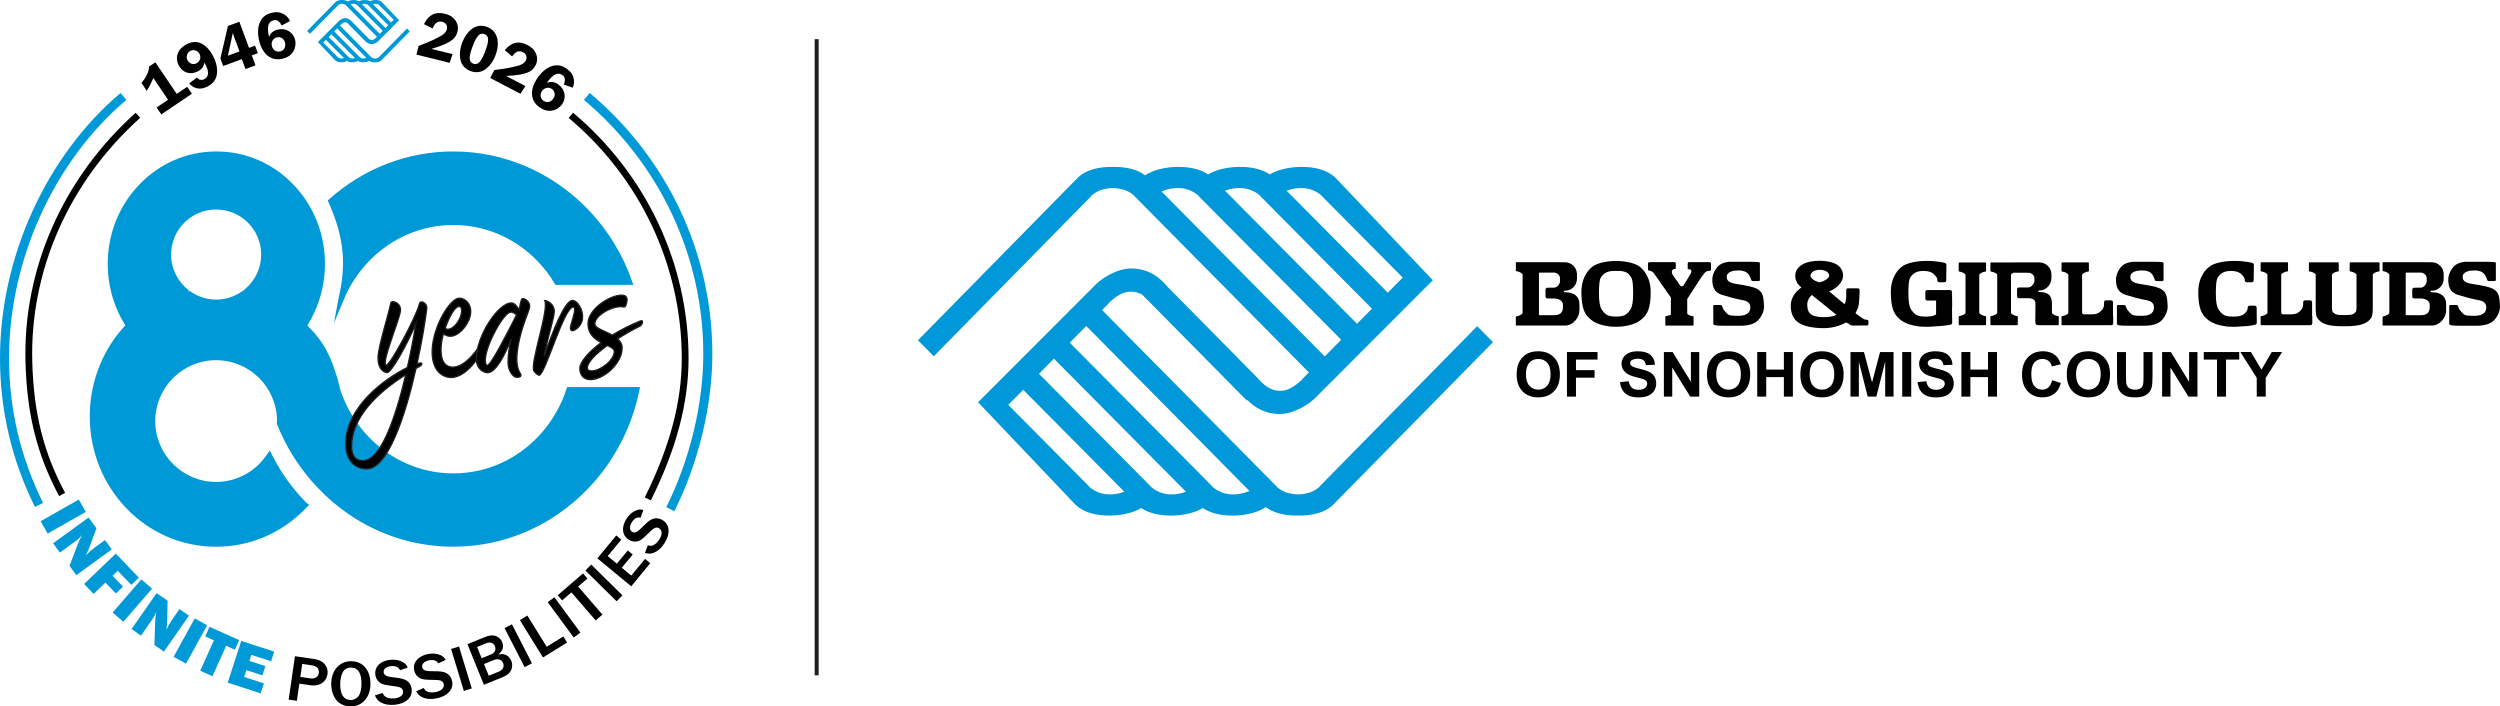
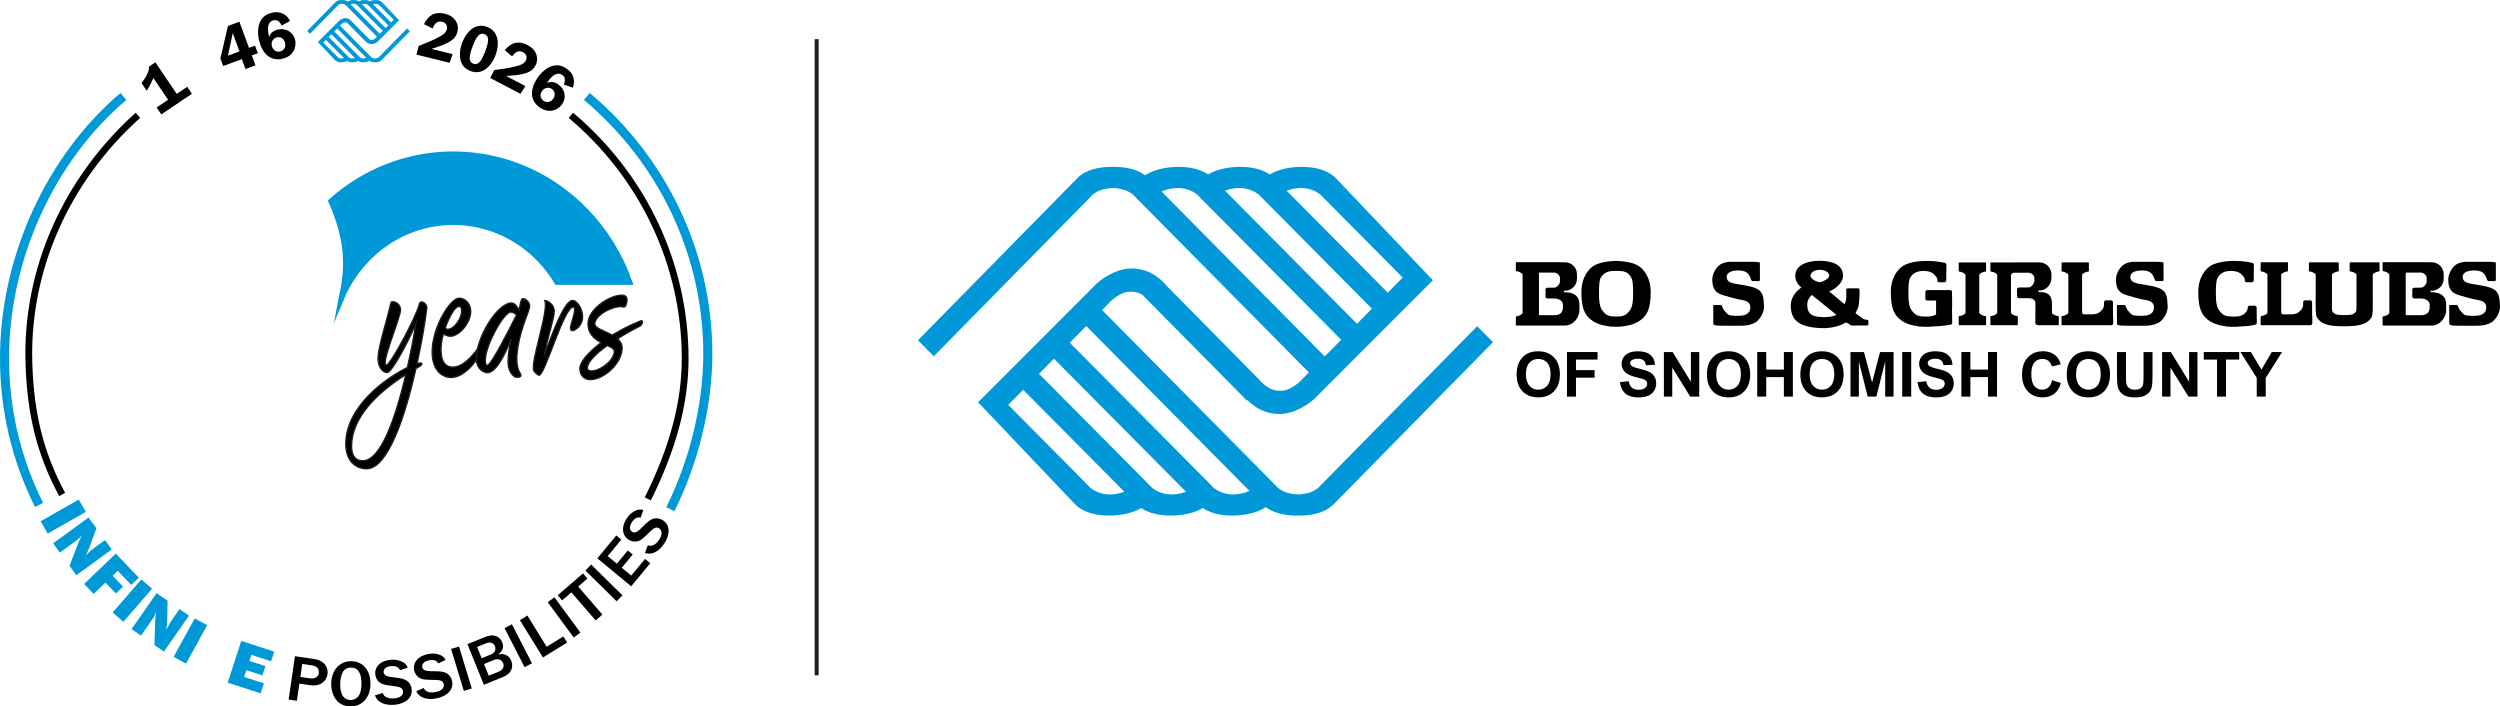
<svg xmlns="http://www.w3.org/2000/svg" id="Layer_1" width="468.321" height="132.324" version="1.1" viewBox="0 0 468.321 132.324">
  <defs>
    <style>
      .st0, .st1 {
        fill: none;
      }

      .st2 {
        stroke-width: .25px;
      }

      .st2, .st1 {
        stroke: #231f20;
      }

      .st2, .st1, .st3 {
        stroke-miterlimit: 10;
      }

      .st1 {
        stroke-width: .75px;
      }

      .st3 {
        stroke: #0099d8;
      }

      .st3, .st4 {
        fill: #0099d8;
      }

      .st5 {
        fill: #0098d8;
      }
    </style>
  </defs>
  <g>
    <path class="st0" d="M37.982,50.186c-.029-.021-.057-.042-.085-.064.028.024.057.043.085.064Z" />
    <path class="st0" d="M47.678,49.932c.008-.009.014-.02.022-.029-.195.162-.397.315-.607.458.211-.09.409-.222.585-.429Z" />
    <g>
-       <path class="st4" d="M106.238,72.514l-.108.331c-1.095,3.378-2.959,6.498-5.389,9.022-4.229,4.392-9.85,6.812-15.83,6.812s-11.6-2.42-15.829-6.812c-2.222-2.309-3.921-5.01-5.05-8.031-.129-.342-.24-.676-.33-.961-.243-1.179-.574-2.351-.977-3.462-.656-2.11-1.576-4.01-2.734-5.645-.585-.827-1.269-1.631-2.01-2.367l-.101-.113c-.101-.113-.201-.226-.303-.338.263-.417.512-.846.744-1.279,1.672-3.119,2.556-6.656,2.556-10.228,0-5.623-2.109-10.911-5.939-14.889-3.836-3.983-8.935-6.177-14.361-6.177l-.099 0v-0c-.09,0-.179 0-.268.002l-.112 0v.001c-5.283.1-10.235,2.283-13.98,6.173-3.83,3.978-5.94,9.266-5.94,14.889,0,3.571.884,7.108,2.556,10.228.233.434.482.861.743,1.276-.578.617-1.128,1.27-1.639,1.945-3.301,4.364-5.085,9.821-5.024,15.365.07,6.412,2.518,12.446,6.892,16.989,4.424,4.595,10.341,7.142,16.661,7.173h.115c6.276,0,12.171-2.485,16.609-7.005l.838-.856-.568-.401c-2.605-2.704-4.598-5.401-6.321-8.789l-.491-.973-.794,1.109c-2.143,2.991-5.608,4.777-9.268,4.777-6.288,0-11.404-5.116-11.404-11.404s5.116-11.404,11.404-11.404c6.288,0,11.404,5.116,11.404,11.404,0,.08-.006.157-.011.235l-.015.299.038.095c.847,2.087,1.833,4.04,2.928,5.804,2.715,4.372,6.341,8.18,10.484,11.014,5.821,3.982,12.597,6.087,19.595,6.087,9.527,0,18.482-3.852,25.216-10.847,4.889-5.077,8.228-11.466,9.656-18.477l.117-.574h-13.663ZM32.049,47.68c0-4.653,3.786-8.438,8.438-8.438s8.438,3.785,8.438,8.438c0,2.512-1.11,4.877-3.044,6.487l-.084.091c-.135.159-.289.271-.566.399-1.402.956-3.043,1.461-4.744,1.461-1.804,0-3.531-.57-4.994-1.649l-.284.385.193-.454c-2.131-1.615-3.352-4.065-3.352-6.721Z" />
      <path class="st3" d="M109.783,39.569c-6.615-6.87-15.515-10.7-24.871-10.7-8.461,0-16.547,3.133-22.91,8.813,3.078,6.911,3.331,12.131,1.961,18.034l-.045.237c1.132-2.713,2.756-5.208,4.82-7.352,4.306-4.473,10.083-6.958,16.174-6.958,6.091,0,11.868,2.485,16.174,6.958,1.252,1.3,2.336,2.732,3.253,4.261h13.613c-1.738-4.944-4.501-9.484-8.168-13.293Z" />
      <g>
        <path class="st2" d="M79.949,57.799c-.352,2.831-.99,6.516-1.821,10.317,1.182-.349,1.086.155.447.543l-.639.349c-2.076,9.192-5.335,18.811-9.232,18.811-2.204,0-3.929-1.59-3.929-4.654,0-6.865,7.187-12.178,11.532-14.312.639-2.792,1.182-5.624,1.597-8.223-1.693,4.034-4.6,9.154-5.335,9.154-1.054,0-1.757-1.203-1.757-2.715,0-2.056,2.045-8.339,2.396-10.317.096-.543,1.821-.155,1.821,1.318,0,1.474-3.834,10.317-2.652,10.317.767,0,5.655-9.153,6.197-11.481.192-.814,1.502-.078,1.374.892ZM76.02,70.171c-5.495,3.49-10.159,8.144-10.159,13.42,0,1.435.48,2.715,2.109,2.715,3.322,0,6.069-7.796,8.05-16.135Z" />
        <path class="st2" d="M91.372,63.19c-.48,2.172-3.547,7.524-6.869,7.524-1.661,0-3.674-1.358-3.546-5.12.16-4.538,3.386-9.657,5.015-9.735.895-.039,2.204.737,2.204,2.521,0,2.056-2.108,4.616-3.834,4.616-.447,0-.894-.194-1.278-.466-.192.659-.319,1.319-.383,1.862-.224,1.823-.032,4.383,2.141,4.383,2.395,0,4.791-3.413,5.877-5.352.416-.776.863-1.125.672-.233ZM83.417,61.406c.064.155.192.272.479.272,1.087,0,2.333-1.629,2.556-3.103.095-.621-.032-1.164-.448-1.164-.798,0-1.853,1.939-2.587,3.995Z" />
        <path class="st2" d="M97.6,70.288c0,.426-.702.388-.862.388-.48,0-1.566-1.008-1.566-2.831,0-1.474.224-2.832.607-4.344-1.214,2.986-2.875,6.322-4.473,6.322-.511,0-2.076-.543-2.076-2.637,0-4.15,4.057-10.433,6.549-10.433.671,0,.99.621,1.469,1.28.192-.931.352-2.095.639-2.095.607,0,1.342.659,1.342,1.435,0,.775-1.566,3.723-2.204,7.563-.702,4.305.575,4.926.575,5.353ZM96.77,58.962c-.352-.272-.799-.504-1.054-.504-1.31,0-4.569,5.856-4.792,8.727-.064.853.096,1.241.383,1.241.671,0,4.025-6.555,5.463-9.464Z" />
        <path class="st2" d="M109.131,59.583c-.127,1.551-1.469,2.366-1.916,2.366-.319,0-.479-.388-.224-1.202.479-1.59.99-3.219.383-3.219-1.757,0-5.271,12.761-6.389,12.761-.224,0-.831-.504-.99-.853-.671-1.551,2.907-11.48,2.045-13.148.447,0,1.789.659,1.789,2.017,0,1.28-1.247,4.926-1.917,8.417,1.534-4.306,3.834-10.434,5.335-10.434.927,0,2.013,1.784,1.885,3.297Z" />
        <path class="st2" d="M119.928,61.069c-1.438.698-2.907,1.552-4.249,2.405.512.426.863,1.009.863,1.706,0,2.909-3.45,5.934-5.942,5.934-1.022,0-1.981-.621-1.981-2.095,0-1.163,1.533-2.986,3.993-4.848-1.214-.659-2.46-1.59-2.46-3.529,0-2.793,4.154-5.353,6.294-5.353,1.469,0,.99,1.396.767,1.978-.096.233-.288.272-.479.233-1.597-.388-5.303,1.435-5.303,3.18,0,.814,1.788,1.28,3.259,2.094,1.533-.931,3.322-1.862,5.239-2.637.767-.311.352.737,0,.931ZM113.763,64.714c-2.173,1.59-3.737,3.142-3.737,4.228,0,.272.192.543.799.543,1.661,0,4.248-2.017,4.248-3.646,0-.465-.542-.775-1.309-1.125Z" />
      </g>
    </g>
    <g>
      <path class="st4" d="M8.925,99.953l-1.313-2.31,7.144-4.063,1.313,2.31-7.144,4.063Z" />
      <path class="st4" d="M13.022,106.001l1.539-4.037c.142-.328.282-.638.414-.959.076-.167.207-.406.418-.785-.479.556-.635.718-.964.957l-3.217,2.34-1.267-1.739,6.644-4.832,1.473,2.022-1.247,3.392c-.315.822-.544,1.325-.743,1.679.524-.557,1.093-1.051,1.621-1.436l1.972-1.435,1.275,1.75-6.643,4.832-1.275-1.749Z" />
      <path class="st4" d="M19.753,109.133l-2.216,2.123-1.784-1.861,5.936-5.686,4.321,4.508-1.415,1.356-2.537-2.648-.97.93,1.954,2.039-1.335,1.278-1.954-2.039Z" />
      <path class="st4" d="M23.103,116.482l-2.008-1.74,5.384-6.203,2.007,1.739-5.384,6.204Z" />
      <path class="st4" d="M28.929,120.827l.134-4.319c.027-.356.058-.695.078-1.041.017-.183.062-.452.138-.878-.27.682-.365.886-.597,1.219l-2.273,3.263-1.765-1.23,4.694-6.738,2.052,1.431-.069,3.614c-.029.881-.08,1.43-.153,1.83.312-.698.688-1.351,1.061-1.887l1.393-2,1.776,1.238-4.694,6.739-1.776-1.239Z" />
      <path class="st4" d="M34.845,124.322l-2.326-1.281,3.96-7.196,2.326,1.281-3.96,7.196Z" />
-       <path class="st4" d="M39.806,126.677l-2.294-1.029,2.558-5.699-1.632-.732.807-1.799,5.557,2.493-.807,1.799-1.631-.732-2.558,5.699Z" />
      <path class="st4" d="M48.833,129.887l-6.176-2.009,2.537-7.817,6.176,2.008-.586,1.806-3.698-1.204-.369,1.138,2.996.974-.563,1.734-2.995-.974-.415,1.277,3.699,1.203-.605,1.864Z" />
      <path d="M54.072,131.057l1.182-8.127,3.5.508c.82.119,1.266.296,1.736.663.678.559.984,1.337.858,2.202-.211,1.45-1.513,2.306-3.129,2.071l-2.141-.31-.468,3.216-1.538-.224ZM58.081,127.073c.91.132,1.542-.249,1.65-.992.048-.33-.051-.729-.253-.958-.212-.255-.593-.422-1.183-.508l-1.679-.243-.354,2.436,1.821.265Z" />
      <path d="M69.395,128.242c-.055,2.475-1.595,4.13-3.799,4.081-1.128-.025-2.064-.476-2.656-1.277-.604-.815-.918-1.881-.892-3.063.055-2.463,1.622-4.166,3.8-4.118,2.216.049,3.605,1.767,3.547,4.378ZM64.234,125.875c-.31.535-.483,1.32-.503,2.194-.043,1.958.633,3.033,1.904,3.061.687.015,1.33-.353,1.641-.913.27-.487.414-1.161.433-1.986.046-2.069-.592-3.143-1.901-3.171-.7-.016-1.277.28-1.574.815Z" />
      <path d="M71.697,129.815c.169.404.303.577.566.737.388.247.983.338,1.653.272,1.045-.102,1.66-.607,1.59-1.319-.047-.49-.426-.775-1.166-.889l-1.69-.243c-.899-.136-1.359-.314-1.706-.676-.375-.372-.589-.834-.64-1.361-.142-1.46.975-2.558,2.807-2.736.929-.09,1.778.075,2.442.48.402.257.621.497.825.984l-1.436.486c-.293-.603-.838-.847-1.702-.762-.889.087-1.431.536-1.373,1.148.047.479.464.76,1.296.877l1.503.2c.951.143,1.534.383,1.916.829.308.354.493.782.541,1.284.151,1.558-1.105,2.695-3.182,2.897-1.07.104-1.985-.066-2.719-.515-.458-.29-.71-.599-.993-1.24l1.466-.452Z" />
      <path d="M79.37,128.876c.214.382.367.538.646.667.415.201,1.016.224,1.675.082,1.027-.22,1.581-.792,1.431-1.49-.103-.482-.512-.722-1.26-.75l-1.708-.05c-.908-.032-1.386-.156-1.773-.477-.415-.327-.68-.762-.791-1.279-.306-1.433.68-2.652,2.48-3.038.913-.196,1.776-.129,2.482.199.43.21.674.422.931.883l-1.373.647c-.36-.565-.929-.745-1.778-.564-.874.188-1.363.695-1.234,1.297.1.47.547.701,1.388.724l1.517.027c.962.033,1.569.205,1.999.604.346.316.579.72.684,1.214.327,1.529-.793,2.802-2.834,3.24-1.052.225-1.981.16-2.761-.202-.488-.235-.773-.514-1.128-1.118l1.407-.616Z" />
      <path d="M86.889,129.425l-2.389-7.86,1.487-.454,2.39,7.86-1.488.454Z" />
      <path d="M87.565,120.664l3.124-1.264c.889-.36,1.359-.444,1.923-.328.656.133,1.204.589,1.471,1.251.356.878.079,1.681-.771,2.277.506-.099.754-.106,1.098-.019.631.143,1.113.572,1.371,1.211.235.582.222,1.238-.04,1.768-.275.563-.758.958-1.6,1.299l-3.497,1.415-3.08-7.61ZM91.983,122.594c.709-.286.99-.905.722-1.567-.249-.616-.879-.825-1.6-.534l-1.731.7.854,2.111,1.755-.71ZM93.416,125.825c.782-.316,1.104-.938.83-1.611-.263-.651-.948-.891-1.705-.584l-1.875.758.887,2.191,1.863-.753Z" />
      <path d="M98.269,124.967l-3.753-7.309,1.383-.71,3.754,7.308-1.383.711Z" />
      <path d="M101.714,123.162l-4.322-6.989,1.399-.866,3.616,5.847,3.119-1.93.706,1.142-4.519,2.795Z" />
      <path d="M107.471,119.422l-4.866-6.618,1.253-.921,4.866,6.618-1.253.921Z" />
      <path d="M111.587,116.223l-4.546-5.253-1.735,1.499-.83-.96,4.736-4.092.83.96-1.736,1.499,4.545,5.253-1.264,1.094Z" />
      <path d="M115.511,112.637l-5.85-5.764,1.091-1.109,5.85,5.764-1.091,1.109Z" />
      <path d="M118.239,109.829l-6.333-5.237,3.54-4.283.94.777-2.551,3.086,1.719,1.421,2.047-2.476.921.762-2.047,2.476,1.775,1.469,2.584-3.126.978.809-3.574,4.324Z" />
      <path d="M121.361,102.154c.422.116.641.118.929.01.434-.153.873-.565,1.234-1.133.565-.884.547-1.681-.055-2.065-.415-.266-.873-.143-1.419.368l-1.234,1.178c-.661.623-1.085.875-1.585.925-.523.065-1.018-.052-1.465-.338-1.234-.789-1.409-2.346-.419-3.897.502-.786,1.156-1.352,1.884-1.624.451-.157.774-.181,1.282-.041l-.504,1.431c-.654-.142-1.182.136-1.649.867-.481.753-.463,1.457.055,1.789.405.259.883.103,1.489-.478l1.085-1.059c.7-.66,1.248-.97,1.834-.995.469-.024.918.095,1.344.367,1.318.843,1.436,2.533.314,4.292-.579.906-1.277,1.52-2.083,1.82-.51.181-.909.188-1.588.015l.55-1.432Z" />
    </g>
    <g>
      <path d="M26.501,15.544c.922-1.104,1.457-2.257,1.407-3.062l1.198-.81,3.999,5.916,1.962-1.326.879,1.301-5.728,3.87-.879-1.3,2.143-1.448-2.745-4.061c-.523,1.145-.873,1.817-1.249,2.381l-.987-1.46Z" />
-       <path d="M36.858,14.542c.465.455.913.543,1.425.279.546-.281.78-.835.65-1.535-.05-.321-.175-.619-.606-1.568-.212.847-.561,1.287-1.29,1.662-1.377.709-2.839.247-3.546-1.126-.789-1.532-.202-3.107,1.482-3.974.911-.469,1.85-.547,2.622-.193.894.394,1.731,1.265,2.349,2.465.601,1.166.84,2.331.676,3.384-.142.984-.727,1.748-1.74,2.27-.797.41-1.546.493-2.261.253-.443-.162-.727-.349-1.175-.827l1.412-1.089ZM35.117,11.272c.336.652,1.073.909,1.699.587.649-.334.896-1.112.567-1.753s-1.095-.897-1.722-.575c-.626.322-.873,1.101-.544,1.741Z" />
      <path d="M46.651,8.967l1.128-.418.522,1.412-1.128.418.687,1.859-1.873.695-.687-1.859-3.493,1.295-.522-1.412,1.417-6.097,2.137-.792,1.812,4.9ZM44.862,9.63l-1.004-2.715c-.022-.06-.071-.193-.131-.391l-.113-.342-.925,4.254,2.173-.806Z" />
      <path d="M52.763,4.787c-.411-.841-.877-1.14-1.549-.98-.947.225-1.246,1.235-.847,2.911l.051.213c.244-.746.77-1.188,1.63-1.392,1.495-.356,2.893.488,3.238,1.939.173.725.04,1.55-.362,2.187-.43.684-1.089,1.118-2.011,1.337-2.105.5-3.757-.798-4.385-3.438-.289-1.213-.241-2.454.122-3.307.427-1.027,1.123-1.589,2.256-1.858.934-.222,1.669-.12,2.367.322.497.318.755.627,1.053,1.217l-1.562.847ZM50.924,8.62c.182.763.836,1.189,1.558,1.017.723-.172,1.102-.844.918-1.619-.182-.763-.823-1.192-1.533-1.023-.71.169-1.121.875-.943,1.625Z" />
      <path d="M84.232,11.768l-6.216-1.533.401-1.624c.307-.123.499-.208.586-.24l1.186-.476c.745-.293,1.961-.895,2.581-1.272.515-.324.835-.709.942-1.146.163-.662-.186-1.226-.87-1.394-.82-.202-1.409.209-1.798,1.253l-1.62-.81c.841-1.754,2.132-2.39,3.897-1.955.907.224,1.47.562,1.907,1.146.511.657.667,1.411.468,2.223-.259,1.05-.919,1.696-2.427,2.357-.577.255-1.138.448-2.455.866l3.966.978-.546,1.628Z" />
      <path d="M92.799,10.415c-.423,1.119-1.144,2.083-1.987,2.645-.783.515-1.736.607-2.695.244-.934-.354-1.579-1.039-1.818-1.927-.262-1.008-.169-2.196.277-3.375.433-1.143,1.151-2.136,1.96-2.682.793-.539,1.763-.639,2.709-.28,1.917.726,2.523,2.814,1.553,5.376ZM88.545,8.664c-.787,2.081-.754,2.933.132,3.269.826.313,1.47-.337,2.189-2.238.797-2.105.768-2.969-.13-3.309-.851-.322-1.445.305-2.191,2.278Z" />
      <path d="M97.5,17.576l-5.672-2.969.775-1.482c.328-.046.535-.083.627-.093l1.265-.18c.793-.107,2.118-.402,2.81-.62.577-.192.979-.49,1.187-.888.316-.604.111-1.234-.512-1.561-.749-.392-1.419-.133-2.046.788l-1.38-1.173c1.234-1.503,2.639-1.812,4.25-.969.829.433,1.295.895,1.58,1.567.339.758.313,1.528-.075,2.269-.501.957-1.296,1.427-2.918,1.71-.622.11-1.213.164-2.59.255l3.619,1.894-.918,1.45Z" />
      <path d="M105.612,15.839c.349-.869.257-1.415-.312-1.806-.802-.551-1.753-.094-2.728,1.327l-.124.18c.717-.32,1.398-.227,2.126.273,1.267.869,1.58,2.472.734,3.703-.422.616-1.123,1.071-1.865,1.201-.795.141-1.561-.057-2.341-.593-1.784-1.224-1.928-3.321-.392-5.559.706-1.029,1.658-1.827,2.534-2.131,1.048-.373,1.931-.235,2.892.424.792.544,1.209,1.157,1.349,1.971.097.582.041.98-.196,1.598l-1.677-.589ZM101.535,17.051c-.445.647-.321,1.418.291,1.838.613.42,1.366.25,1.817-.407.445-.647.332-1.411-.27-1.823-.602-.413-1.401-.244-1.838.392Z" />
    </g>
    <path d="M11.078,92.928c-4.125-7.702-6.009-15.169-6.299-24.967-.519-17.524,7.002-34.595,20.633-46.835l.849.946c-13.352,11.989-20.719,28.702-20.212,45.851.284,9.589,2.123,16.887,6.15,24.404l-1.121.601Z" />
    <path d="M121.922,93.737l-1.138-.566c4.663-9.363,6.931-17.865,6.931-25.99,0-17.334-7.722-33.771-21.184-45.095l.818-.973c13.751,11.566,21.638,28.357,21.638,46.068,0,8.326-2.311,17.013-7.065,26.556Z" />
    <path class="st4" d="M76.248,5.333l-5.281,5.371.005.005c-.087.074-.184.135-.289.178-.138.048-.285.074-.428.077-.144-.003-.289-.029-.429-.077-.104-.044-.202-.104-.289-.178l.005-.005-5.849-5.912.239-.241-.005-.005c.088-.074.38-.376.715-.368.163-.006.3.042.41.108l-.003.003,3.491,3.534.017-.018c.228.23.566.466,1.085.466.491,0,1.045-.357,1.269-.621l3.854-3.856-3.19-3.355c-.224-.263-.593-.419-1.104-.437-.365-.013-.837.05-1.167.251-.221-.15-.52-.238-.896-.251-.365-.013-.837.05-1.166.251-.221-.15-.52-.238-.895-.251-.382-.014-.883.056-1.213.281-.224-.168-.537-.267-.938-.281-.046-.001-.094-.002-.143-.001-.049-.001-.097-0-.143.001-.512.018-.881.173-1.105.437l-5.276,5.366.531.534,5.281-5.37-.005-.005c.087-.075.184-.135.289-.178.138-.048.285-.075.428-.078.144.003.29.029.428.078.105.043.202.103.29.178l-.005.005,5.849,5.911-.239.24.005.005c-.088.075-.38.376-.715.368-.393.016-.634-.293-.721-.368l.005-.005-3.058-3.099c-.224-.263-.588-.621-1.226-.621-.491,0-1.045.358-1.269.621l-3.854,3.857,3.189,3.355c.224.264.593.418,1.105.438.364.013.837-.051,1.166-.252.221.15.52.238.896.252.365.013.837-.051,1.165-.252.221.15.519.238.896.252.382.013.883-.057,1.213-.282.224.168.537.267.938.282.046.001.094.002.143 0.0.049.001.097.001.143-0.0.512-.019.88-.174,1.104-.438l5.276-5.366-.53-.534ZM70.439.711c.229.016.437.107.607.253l-.005.005.611.615.087.088,2.017,2.033-.5.506-3.387-3.414c.183-.069.38-.099.569-.086ZM68.376.711c.229.016.438.107.608.253l-.004.005.611.615.087.088,3.05,3.074-.5.505-4.419-4.455c.183-.069.38-.099.569-.086ZM65.682.822c.2-.087.421-.127.633-.112.229.016.436.107.606.253l-.005.005.611.615.087.088,4.083,4.115-.552.558-5.463-5.522ZM63.87,10.961c-.229-.016-.438-.106-.608-.253l.005-.005-.611-.616-.087-.088-2.017-2.033.5-.505,3.387,3.414c-.183.069-.38.1-.569.086ZM65.932,10.961c-.229-.016-.438-.106-.608-.253l.005-.005-.611-.616-.087-.088-3.051-3.074.5-.506,4.42,4.455c-.183.069-.38.1-.569.086ZM67.994,10.961c-.229-.016-.438-.106-.608-.253l.005-.005-.61-.616-.087-.088-4.083-4.115.552-.558,5.464,5.522c-.201.087-.422.127-.633.112Z" />
    <path class="st4" d="M126.33,95.764l-1.518-.757c4.406-8.845,6.933-19.303,6.933-28.693,0-18.298-8.15-35.648-22.36-47.601l1.091-1.297c14.595,12.275,22.965,30.098,22.965,48.898,0,9.643-2.591,20.376-7.11,29.449Z" />
    <path class="st4" d="M6.549,94.963c-4.346-8.725-6.549-18.105-6.549-27.879C0,48.227,8.651,29.196,22.576,17.418l1.095,1.295C10.116,30.177,1.696,48.713,1.696,67.084c0,9.51,2.144,18.635,6.371,27.122l-1.518.757Z" />
  </g>
  <g>
    <path class="st5" d="M276.714,61.106l-29.556,30.057.03.026c-.487.416-1.029.754-1.618.998-.774.269-1.595.416-2.397.431-.805-.015-1.619-.162-2.399-.431-.585-.244-1.129-.582-1.619-.998l.028-.026-32.734-33.085,1.337-1.348-.028-.029c.49-.416,2.124-2.104,4.004-2.057.912-.035,1.677.236,2.293.603l-.016.018,19.54,19.776.095-.099c1.275,1.287,3.168,2.608,6.07,2.608,2.748,0,5.848-1.999,7.104-3.476l21.567-21.582-17.851-18.779c-1.252-1.473-3.319-2.343-6.18-2.443-2.04-.074-4.685.281-6.529,1.406-1.237-.84-2.909-1.331-5.014-1.406-2.041-.074-4.686.281-6.527,1.406-1.237-.84-2.909-1.331-5.01-1.406-2.137-.077-4.942.315-6.79,1.574-1.254-.943-3.003-1.493-5.247-1.574-.257-.008-.527-.012-.799-.006-.275-.006-.543-.002-.8.006-2.866.101-4.929.97-6.183,2.443l-29.53,30.033,2.969,2.99,29.553-30.055-.028-.028c.489-.421,1.032-.756,1.62-.998.775-.27,1.593-.418,2.398-.434.805.016,1.623.164,2.397.434.588.242,1.131.577,1.621.998l-.03.028,32.734,33.083-1.336,1.346.027.028c-.491.418-2.124,2.104-4.002,2.059-2.198.091-3.548-1.641-4.035-2.059l.03-.028-17.114-17.344c-1.256-1.47-3.292-3.473-6.863-3.473-2.747,0-5.851,2.003-7.104,3.473l-21.571,21.585,17.849,18.776c1.256,1.476,3.32,2.342,6.186,2.449,2.037.072,4.685-.283,6.527-1.41,1.236.842,2.91,1.331,5.015,1.41,2.041.072,4.682-.283,6.522-1.41,1.237.842,2.906,1.331,5.015,1.41,2.137.072,4.94-.321,6.789-1.576,1.255.939,3.004,1.493,5.248,1.576.259.008.525.009.799.001.273.008.543.007.8-.001,2.864-.108,4.926-.974,6.181-2.449l29.529-30.031-2.969-2.989ZM244.201,35.238c1.281.091,2.447.6,3.398,1.416l-.027.028,3.421,3.443.486.494,11.288,11.378-2.799,2.831-18.953-19.108c1.023-.387,2.129-.555,3.187-.481ZM232.657,35.238c1.281.091,2.449.6,3.4,1.416l-.024.028,3.418,3.443.486.494,17.069,17.206-2.801,2.827-24.733-24.933c1.025-.387,2.127-.555,3.185-.481ZM217.58,35.864c1.119-.487,2.359-.709,3.541-.626,1.281.091,2.441.6,3.394,1.416l-.027.028,3.418,3.443.489.494,22.85,23.027-3.088,3.124-30.577-30.906ZM207.441,92.603c-1.283-.091-2.449-.595-3.403-1.414l.028-.026-3.419-3.449-.489-.491-11.288-11.38,2.8-2.827,18.955,19.105c-1.023.387-2.129.558-3.184.481ZM218.983,92.603c-1.281-.091-2.449-.595-3.401-1.414l.026-.026-3.418-3.449-.487-.491-17.073-17.205,2.801-2.831,24.736,24.933c-1.023.387-2.129.558-3.185.481ZM230.52,92.603c-1.279-.091-2.449-.595-3.402-1.414l.027-.026-3.415-3.449-.487-.491-22.849-23.03,3.09-3.124,30.578,30.907c-1.122.488-2.361.711-3.541.627Z" />
    <path d="M293.15,54.746h-.066v-.019h-.015c-.076,0-.137-.06-.137-.137,0-.076.061-.138.137-.138h.336c1.129-.125,2.006-1.08,2.006-2.243v-.823c0-1.249-1.013-2.261-2.261-2.261l-9.08-.009c-.06,0-.109.049-.109.112,0,0-.004,1.428,0,1.428,0,0-.012.079.045.126.033.024.137.032.137.032.422.046,1.084.389,1.084.669v7.095c-.01.309-.611.596-1.107.675,0,0-.075.026-.126.081-.058.057-.034.158-.034.158-.004,0,0,1.381,0,1.381,0,.062.049.112.109.112h1.155c.037,0,.072.003.107.003h7.818c1.603,0,2.722-1.562,2.722-2.808v-1.174c0-1.249-.708-2.262-2.722-2.262ZM292.783,57.517c.012,1.188-.709,1.532-1.688,1.532h-2.644l-.103-.024c-.057-.057-.057-.114-.057-.114v-7.651s0-.125.046-.157c.046-.038.149-.038.149-.038h2.609c.562,0,1.128.458,1.128,1.019v.678c.012.318-.488,1.164-1.15,1.124l-1.188.011c-.204,0-.367.162-.367.366v1.281c0,.202.162.366.367.366h1.328c1.247.073,1.559.785,1.57,1.094v.514Z" />
    <path d="M455.514,54.746h-.066v-.019h-.015c-.076,0-.137-.06-.137-.137,0-.076.061-.138.137-.138h.336c1.128-.125,2.006-1.08,2.006-2.243v-.823c0-1.249-1.013-2.261-2.261-2.261l-9.079-.009c-.062,0-.108.049-.108.112,0,0-.005,1.428,0,1.428,0,0-.014.079.045.126.031.024.138.032.138.032.422.046,1.084.389,1.084.669v7.095c-.011.309-.612.596-1.109.675,0,0-.074.026-.126.081-.056.057-.033.158-.033.158-.005,0,0,1.381,0,1.381,0,.062.046.112.108.112h1.157c.032,0,.068.003.104.003h7.817c1.603,0,2.722-1.562,2.722-2.808v-1.174c0-1.249-.709-2.262-2.722-2.262ZM455.149,57.517c.011,1.188-.709,1.532-1.689,1.532h-2.642l-.104-.024c-.057-.057-.057-.114-.057-.114v-7.651s0-.125.047-.157c.043-.038.147-.038.147-.038h2.609c.563,0,1.128.458,1.128,1.019v.678c.011.318-.487,1.164-1.151,1.124l-1.187.011c-.202,0-.365.162-.365.366v1.281c0,.202.164.366.365.366h1.328c1.248.073,1.561.785,1.572,1.094v.514Z" />
-     <path d="M320.152,49.11h-3.631c-.319-.005-.357.015-.366.363v.858c.008.181.33.106.33.106,0,0,.196.012.299.185.023.038.057.137.057.137,0,0,.008.263-.145.535-.171.31-.926,1.558-1.249,2.06-.042.154-.245.272-.414.272h-.031c-.165,0-.273-.123-.349-.256l-1.366-1.98s-.223-.433-.022-.792c.079-.141.353-.202.429-.202.153,0,.237-.016.237-.29v-.713c0-.121-.042-.283-.245-.283h-4.6c-.203,0-.365.02-.365.223v.933c.015.341-.045.407.206.42.418.019.837.42.837.42l3.239,4.624v3.122c.012.157-.367.26-.629.307l-.301.061c-.054,0-.099.039-.108.091,0,0-.003,0-.003.004v1.585h.003c.008.053.053.092.108.092h5.071c.056,0,.098-.039.106-.092h.004v-1.585q-.003-.004-.004-.004c-.009-.051-.05-.091-.106-.091h-.131c-.399-.061-.925-.301-.949-.498v-2.705l2.652-4.104s.466-.627.611-.792c.166-.192.341-.288.493-.336l.402-.062c.303.02.298-.1.298-.305v-.945c.005-.329-.091-.368-.367-.363Z" />
    <path d="M433.123,59.091v-2.465c0-.203-.164-.367-.367-.367h-.945c-.2,0-.365.164-.365.367v.47c-.015.217-.066.451-.152.625-.244.489-.853.915-1.096,1.004-.596.225-1.371.154-1.371.154v.003h-1.254c-.142-.096-.237-.202-.237-.31v-7.086c0-.278.646-.563,1.142-.643,0,0,.08.001.114-.047.035-.049.022-.114.024-.114l-.012-1.436c0-.06-.05-.11-.108-.11h-4.898c-.061,0-.11.05-.11.11l-.012,1.436c.004,0-.009.065.024.114s.114.047.114.047c.495.08,1.142.365,1.142.643v7.086c0,.282-.647.567-1.142.647,0,0-.08-.004-.114.046-.034.049-.02.114-.024.114l.012,1.435c0,.06.049.112.11.112h9.198c.2,0,.363-.166.363-.367v-1.312c0-.057-.014-.108-.037-.157Z" />
    <path d="M395.824,59.091v-2.465c0-.203-.165-.367-.367-.367h-.945c-.202,0-.367.164-.367.367v.47c-.014.217-.065.451-.152.625-.242.489-.853.915-1.095,1.004-.597.225-1.373.154-1.373.154l.001.003h-1.252c-.145-.096-.238-.202-.238-.31v-7.063c0-.278.646-.563,1.142-.644,0,0,.08.003.114-.046.035-.049.02-.114.023-.114l-.012-1.436c0-.061-.049-.108-.108-.108h-4.896c-.062,0-.11.047-.11.108l-.012,1.436c.005,0-.011.065.023.114.035.049.115.046.115.046.497.081,1.142.367,1.142.644v7.063c0,.282-.646.567-1.142.647,0,0-.08-.004-.115.046-.034.049-.018.114-.023.114l.012,1.435c0,.06.047.112.11.112h9.197c.202,0,.365-.166.365-.367v-1.312c0-.057-.015-.108-.038-.157Z" />
    <path d="M439.144,59.027c-.328-.004-1.003-.02-1.21-.057-.348-.06-.774-.245-.987-.606-.171-.292-.084-1.268-.104-1.599v-5.279c0-.278.647-.563,1.142-.643,0,0,.083.001.118-.047.032-.049.018-.114.02-.114l-.009-1.436c0-.06-.05-.11-.111-.11h-5.365c-.06,0-.111.05-.111.11l-.011,1.436c.004,0-.012.065.023.114s.114.047.114.047c.498.08,1.144.365,1.144.643v5.011l-.008.005v1.037s-.016,1.507.249,1.926c.673,1.054,1.689,1.65,4.738,1.65h.59c3.046,0,4.209-.596,4.88-1.65.268-.42.25-1.926.25-1.926v-1.037l-.007-.005v-5.011c0-.278.647-.563,1.142-.643,0,0,.08.001.115-.047.032-.049.018-.114.022-.114l-.011-1.436c0-.06-.049-.11-.11-.11h-5.366c-.06,0-.11.05-.11.11l-.011,1.436c.001,0-.012.065.023.114.032.049.114.047.114.047.495.08,1.144.365,1.144.643v5.279c-.022.33.065,1.306-.103,1.599-.214.361-.642.547-.987.606-.208.037-.884.053-1.209.057" />
    <path d="M422.732,57.632c0-.203-.165-.368-.367-.368h-.946c-.2,0-.365.165-.365.368v.125c-.02.527-.663,1.138-1.004,1.277-.609.244-.823.244-1.676.273h-.042c-.854-.03-1.065-.03-1.677-.273-.34-.138-1.017-.831-1.221-1.378-.15-.426-.345-.961-.345-2.722,0-1.76.126-2.577.345-2.924.388-.619,1.004-1.258,2.446-1.258,1.439,0,1.963.525,2.216.868,0,0,.387.319.41.766v.125c0,.203.165.367.366.367h.946c.202,0,.366-.164.366-.367l.03-2.832s.054-.206-.198-.411c0,0-1.371-.413-3.658-.39-1.896.022-3.451.41-4.251.915-.799.504-2.308,1.966-2.308,4.96,0,2.99.662,4.092,1.462,4.845.659.621,1.643,1.27,3.641,1.52.062.053.596.085,1.018.085.135.008.273.012.417.015.416.011.778-.004,1.097-.042,2.4-.091,2.962-.344,2.962-.344.202,0,.367-.164.367-.367l-.03-2.832Z" />
    <path d="M365.664,57.597l.035-.057-.031-2.835c0-.203-.162-.367-.364-.367h-4.267c-.202,0-.367.164-.367.367v1.232c0,.203.165.367.367.367h1.646v2.596c-.084.061-.162.104-.23.133-.608.244-.822.244-1.676.273h-.042c-.853-.03-1.065-.03-1.675-.273-.342-.138-1.018-.831-1.225-1.378-.148-.426-.343-.961-.343-2.722,0-1.76.125-2.577.343-2.924.39-.619,1.007-1.258,2.446-1.258,1.44,0,1.967.525,2.217.868,0,0,.39.319.413.766v.125c0,.203.162.367.364.367h.945c.202,0,.365-.164.365-.367l.03-2.832s.054-.206-.198-.411c0,0-1.37-.413-3.658-.39-1.895.022-3.449.41-4.249.915-.8.504-2.308,1.966-2.308,4.96,0,2.99.662,4.092,1.462,4.845.659.621,1.645,1.27,3.641,1.52.062.053.594.085,1.018.085.135.008.272.012.414.015.418.011.781-.004,1.098-.042,2.401-.091,3.497-.344,3.497-.344.203,0,.366-.164.366-.367l-.031-2.832c0-.015-.001-.022-.004-.035Z" />
    <path d="M306.914,49.791c-.766-.483-2.23-.864-4.022-.91v-.005h-.321v.005c-1.792.046-3.254.426-4.022.91-.8.504-2.308,1.966-2.308,4.96,0,2.99.662,4.092,1.462,4.845.659.621,1.645,1.27,3.643,1.52.062.053.594.085,1.018.085.069.005.528.011.528.011.07-.003,1.166-.043,1.228-.096,1.997-.25,2.982-.899,3.64-1.52.8-.753,1.463-1.855,1.463-4.845,0-2.994-1.511-4.456-2.309-4.96ZM305.591,57.655c-.206.547-.883,1.24-1.224,1.378-.598.238-.816.244-1.635.269-.816-.026-1.034-.031-1.633-.269-.341-.138-1.017-.831-1.222-1.378-.149-.426-.343-.961-.343-2.722,0-1.76.122-2.577.343-2.924.388-.619,1.004-1.258,2.445-1.258h.822c1.669-.008,2.059.639,2.447,1.258.219.347.342,1.164.342,2.924,0,1.761-.195,2.296-.342,2.722Z" />
    <path d="M372.03,59.262c-.034-.05-.112-.046-.112-.046-.497-.081-1.145-.364-1.145-.644v-7.057c0-.278.648-.563,1.145-.643,0,0,.079.001.112-.045.035-.049.019-.115.023-.115l-.011-1.436c0-.06-.05-.111-.11-.111h-4.896c-.061,0-.111.051-.111.111l-.009,1.436c.003,0-.014.066.022.115.034.046.114.045.114.045.497.08,1.144.365,1.144.643v7.057c0,.28-.647.563-1.144.644,0,0-.08-.004-.114.046-.035.049-.019.115-.022.115l.009,1.435c0,.06.05.11.111.11h4.896c.06,0,.11-.05.11-.11l.011-1.435c-.004,0,.012-.066-.023-.115Z" />
    <path d="M385.648,59.262c-.034-.05-.114-.046-.114-.046-.497-.081-1.144-.364-1.144-.644l-.003-1.611c0-1.248-.344-2.259-2.357-2.259h-.066v-.018h-.015c-.076,0-.138-.064-.138-.141,0-.073.062-.135.138-.135h.336c1.128-.127,2.006-1.176,2.006-2.338v-.659c0-1.248-1.011-2.258-2.261-2.258l-4.904.003v.009h-4.149c-.06,0-.111.051-.111.111l-.009,1.436c.004,0-.011.066.022.115.035.046.114.045.114.045.497.08,1.145.365,1.145.643v7.057c0,.28-.648.563-1.145.644,0,0-.079-.004-.114.046-.032.049-.018.115-.022.115l.009,1.435c0,.06.051.11.111.11h4.896c.061,0,.111-.05.111-.11l.009-1.435c-.003,0,.012-.066-.022-.115-.034-.05-.114-.046-.114-.046-.498-.081-1.142-.364-1.142-.644v-7.057c0-.148.187-.301.439-.42h2.821c.562,0,1.128.455,1.128,1.014v.514c.012.322-.489,1.258-1.151,1.216l-.042.014h-1.695c-.203,0-.367.164-.367.364v1.279c0,.203.164.367.367.367h1.878c1.247.075,1.194.784,1.205,1.092l-.027,3.312s.004.246.045.38c.077.241.52.273.52.273h3.713c.062,0,.111-.05.111-.11l.012-1.435c-.005,0,.009-.066-.024-.115Z" />
    <path d="M322.64,55.253c.958.292,2.604.777,3.748.96,1.143.181,1.646.732,1.462,1.737-.18.991-1.325,1.19-1.924,1.202,0,0-1.462.072-2.059-.153-.242-.091-.925-.866-1.046-1.084l-.24-.583c0-.092-.126-.194-.328-.194h-1.044c-.202,0-.268-.005-.268.194l.005,2.288.001,1.008c0,.311.471.384,1.781.384h3.49s1.485.054,2.59-.594c.901-.528,1.692-1.964,1.647-3.016-.074-1.695-.185-2.604-1.145-3.201-.851-.525-2.604-.777-3.747-.958-1.142-.184-2.102-.365-2.102-1.371s1.324-1.189,1.925-1.202c0,0,.774-.07,1.37.153.245.091.475.169.819.592.168.206.433.872.433.872,0,.202.161.366.364.366h.943c.292.035.368-.039.367-.366l-.005-3.047c0-.207-1.189-.2-1.783-.2h-3.855s-1.325.011-2.133.777c-.59.56-1.189,1.646-1.143,2.695.046,1.052.229,2.242,1.875,2.744Z" />
    <path d="M398.252,55.253c.958.292,2.604.777,3.747.96,1.145.181,1.647.732,1.463,1.737-.18.991-1.324,1.19-1.925,1.202,0,0-1.461.072-2.056-.153-.244-.091-.926-.866-1.046-1.084l-.241-.583c0-.092-.126-.194-.326-.194h-1.045c-.202,0-.265-.005-.265.194l.003,2.288.001,1.008c0,.311.47.384,1.781.384h3.488s1.486.054,2.592-.594c.902-.528,1.691-1.964,1.645-3.016-.073-1.695-.181-2.604-1.144-3.201-.851-.525-2.603-.777-3.747-.958-1.142-.184-2.102-.365-2.102-1.371s1.325-1.189,1.924-1.202c0,0,.777-.07,1.373.153.244.091.474.169.816.592.168.206.433.872.433.872,0,.202.162.366.366.366h.945c.29.035.367-.039.366-.366l-.005-3.047c0-.207-1.187-.2-1.781-.2h-3.857s-1.327.011-2.132.777c-.59.56-1.188,1.646-1.144,2.695.047,1.052.229,2.242,1.875,2.744Z" />
    <path d="M349.975,60.02c-.091-.138-.229-.093-.504-.138-.272-.046-.458-.184-.458-.184l-1.431-1.015c.196-.36.352-.735.472-1.004.183-.414.273-1.741.273-2.198,0-.453.103-1.255-.057-1.393-.043-.037-.229-.069-.229-.069h-1.955s-.114.024-.181.095c-.058.057-.046.317-.046.317,0,0-.023.642,0,.961.042.6-.108,1.148-.313,1.601l-2.889-2.399c1.589-.598,2.632-1.948,2.607-2.951-.045-1.964-1.798-2.747-4.297-2.789-2.789-.043-4.662,1.038-4.662,2.789,0,.505.134.96.378,1.362-.007.018-.012.037-.012.054l.104.085c.18.263.411.498.678.707-1.239.861-1.991,2.081-1.991,3.371,0,2.426,1.117,4.114,5.825,4.249,1.696.05,3.298-.361,4.509-1.065l.474.208c.195.16.353.356.742.365l2.686-.009c.203,0,.309-.062.309-.263l.003-.15s.028-.439-.037-.536ZM340.97,50.543c1.096.047,1.691.552,1.691,1.099,0,.639-1.462,1.235-1.827,1.235-.058,0-.139-.016-.234-.042-.149-.089-.348-.164-.504-.203-.462-.23-.944-.602-.944-.99,0-.547.722-1.142,1.818-1.099ZM341.565,59.412c-2.606-.043-3.012-.953-3.012-2.409,0-.647.315-1.26.85-1.749l4.606,3.71c-.483.302-1.474.466-2.445.448Z" />
    <path d="M460.503,55.253c.958.292,2.604.777,3.747.96,1.145.181,1.647.732,1.463,1.737-.18.991-1.324,1.19-1.925,1.202,0,0-1.461.072-2.056-.153-.244-.091-.926-.866-1.046-1.084l-.241-.583c0-.092-.126-.194-.326-.194h-1.045c-.202,0-.265-.005-.265.194l.003,2.288.001,1.008c0,.311.47.384,1.782.384h3.488s1.486.054,2.592-.594c.902-.528,1.691-1.964,1.645-3.016-.073-1.695-.181-2.604-1.144-3.201-.852-.525-2.603-.777-3.747-.958-1.142-.184-2.102-.365-2.102-1.371s1.325-1.189,1.924-1.202c0,0,.777-.07,1.373.153.244.091.474.169.816.592.168.206.433.872.433.872,0,.202.162.366.365.366h.945c.29.035.367-.039.366-.366l-.005-3.047c0-.207-1.187-.2-1.782-.2h-3.857s-1.327.011-2.132.777c-.59.56-1.188,1.646-1.144,2.695.047,1.052.229,2.242,1.875,2.744Z" />
    <g>
      <path d="M284.109,70.172c0-.851.127-1.564.382-2.142.19-.425.45-.806.778-1.144.329-.338.688-.588,1.08-.752.52-.221,1.12-.33,1.799-.33,1.231,0,2.215.382,2.954,1.145.738.762,1.109,1.825,1.109,3.183,0,1.348-.367,2.403-1.1,3.165-.733.761-1.713,1.142-2.94,1.142-1.241,0-2.229-.379-2.961-1.137-.733-.757-1.1-1.801-1.1-3.13ZM285.847,70.116c0,.945.218,1.662.655,2.15.436.489.992.732,1.663.732s1.224-.242,1.655-.726.646-1.211.646-2.179c0-.958-.209-1.671-.629-2.142s-.978-.706-1.672-.706c-.696,0-1.255.238-1.681.715-.425.476-.638,1.196-.638,2.156Z" />
      <path d="M293.537,74.297v-8.351h5.725v1.413h-4.039v1.977h3.486v1.413h-3.486v3.549h-1.686Z" />
      <path d="M303.467,71.58l1.639-.16c.1.551.3.955.601,1.214.302.258.709.387,1.222.387.543,0,.953-.115,1.227-.344.276-.229.413-.499.413-.806,0-.197-.058-.365-.174-.504s-.318-.258-.606-.362c-.198-.068-.648-.19-1.351-.364-.904-.224-1.537-.499-1.903-.827-.512-.459-.769-1.019-.769-1.68,0-.426.121-.823.362-1.193.242-.37.588-.653,1.042-.847.455-.193,1.002-.29,1.644-.29,1.047,0,1.836.229,2.367.689.529.46.808,1.072.834,1.84l-1.686.074c-.072-.43-.227-.738-.464-.926-.238-.188-.594-.282-1.069-.282-.49,0-.873.101-1.151.302-.179.129-.268.302-.268.518,0,.198.084.367.251.508.213.178.73.364,1.55.558.82.193,1.426.393,1.82.601.393.207.701.489.924.848.222.359.333.803.333,1.331,0,.478-.134.926-.398,1.345-.266.417-.643.728-1.129.931-.485.203-1.091.305-1.817.305-1.055,0-1.866-.244-2.432-.732-.566-.489-.904-1.2-1.013-2.133Z" />
      <path d="M311.692,74.297v-8.351h1.641l3.417,5.577v-5.577h1.566v8.351h-1.691l-3.367-5.446v5.446h-1.566Z" />
      <path d="M319.757,70.172c0-.851.127-1.564.382-2.142.19-.425.45-.806.778-1.144.329-.338.688-.588,1.08-.752.52-.221,1.12-.33,1.799-.33,1.231,0,2.215.382,2.954,1.145.738.762,1.109,1.825,1.109,3.183,0,1.348-.367,2.403-1.1,3.165-.733.761-1.713,1.142-2.94,1.142-1.241,0-2.229-.379-2.961-1.137-.733-.757-1.1-1.801-1.1-3.13ZM321.495,70.116c0,.945.218,1.662.655,2.15.436.489.992.732,1.663.732s1.224-.242,1.655-.726.646-1.211.646-2.179c0-.958-.209-1.671-.629-2.142s-.978-.706-1.672-.706c-.696,0-1.255.238-1.681.715-.425.476-.638,1.196-.638,2.156Z" />
      <path d="M329.18,74.297v-8.351h1.686v3.286h3.304v-3.286h1.686v8.351h-1.686v-3.652h-3.304v3.652h-1.686Z" />
      <path d="M337.257,70.172c0-.851.127-1.564.382-2.142.19-.425.45-.806.778-1.144.329-.338.688-.588,1.08-.752.52-.221,1.12-.33,1.799-.33,1.231,0,2.215.382,2.954,1.145.738.762,1.109,1.825,1.109,3.183,0,1.348-.367,2.403-1.1,3.165-.733.761-1.713,1.142-2.94,1.142-1.241,0-2.229-.379-2.961-1.137-.733-.757-1.1-1.801-1.1-3.13ZM338.994,70.116c0,.945.218,1.662.655,2.15.436.489.992.732,1.663.732s1.224-.242,1.655-.726.646-1.211.646-2.179c0-.958-.209-1.671-.629-2.142s-.978-.706-1.672-.706c-.696,0-1.255.238-1.681.715-.425.476-.638,1.196-.638,2.156Z" />
      <path d="M346.651,74.297v-8.351h2.524l1.516,5.696,1.497-5.696h2.53v8.351h-1.568v-6.574l-1.657,6.574h-1.623l-1.652-6.574v6.574h-1.568Z" />
      <path d="M356.341,74.297v-8.351h1.686v8.351h-1.686Z" />
      <path d="M359.207,71.58l1.639-.16c.1.551.3.955.601,1.214.302.258.709.387,1.222.387.543,0,.953-.115,1.227-.344.276-.229.413-.499.413-.806,0-.197-.058-.365-.174-.504s-.318-.258-.606-.362c-.198-.068-.648-.19-1.351-.364-.904-.224-1.537-.499-1.903-.827-.512-.459-.769-1.019-.769-1.68,0-.426.121-.823.362-1.193.242-.37.588-.653,1.042-.847.455-.193,1.002-.29,1.644-.29,1.047,0,1.836.229,2.367.689.529.46.808,1.072.834,1.84l-1.686.074c-.072-.43-.227-.738-.464-.926-.238-.188-.594-.282-1.069-.282-.49,0-.873.101-1.151.302-.179.129-.268.302-.268.518,0,.198.084.367.251.508.213.178.73.364,1.55.558.82.193,1.426.393,1.82.601.393.207.701.489.924.848.222.359.333.803.333,1.331,0,.478-.134.926-.398,1.345-.266.417-.643.728-1.129.931-.485.203-1.091.305-1.817.305-1.055,0-1.866-.244-2.432-.732-.566-.489-.904-1.2-1.013-2.133Z" />
      <path d="M367.421,74.297v-8.351h1.686v3.286h3.304v-3.286h1.686v8.351h-1.686v-3.652h-3.304v3.652h-1.686Z" />
      <path d="M384.425,71.226l1.634.519c-.251.911-.667,1.588-1.25,2.03s-1.323.664-2.219.664c-1.109,0-2.02-.379-2.735-1.137-.713-.757-1.071-1.793-1.071-3.108,0-1.39.359-2.469,1.077-3.239.717-.769,1.661-1.153,2.832-1.153,1.021,0,1.851.301,2.489.906.379.357.664.87.854,1.537l-1.668.399c-.1-.433-.305-.775-.619-1.026-.313-.251-.694-.376-1.142-.376-.619,0-1.122.222-1.507.665-.386.445-.578,1.164-.578,2.16,0,1.056.19,1.807.57,2.256.381.449.873.672,1.482.672.447,0,.833-.142,1.156-.427s.554-.732.696-1.345Z" />
      <path d="M387.164,70.172c0-.851.127-1.564.382-2.142.19-.425.45-.806.778-1.144.329-.338.688-.588,1.08-.752.52-.221,1.12-.33,1.799-.33,1.231,0,2.215.382,2.954,1.145.738.762,1.109,1.825,1.109,3.183,0,1.348-.367,2.403-1.1,3.165-.733.761-1.713,1.142-2.94,1.142-1.241,0-2.229-.379-2.961-1.137-.733-.757-1.1-1.801-1.1-3.13ZM388.902,70.116c0,.945.218,1.662.655,2.15.436.489.992.732,1.663.732s1.224-.242,1.655-.726.646-1.211.646-2.179c0-.958-.209-1.671-.629-2.142s-.978-.706-1.672-.706c-.696,0-1.255.238-1.681.715-.425.476-.638,1.196-.638,2.156Z" />
      <path d="M396.57,65.946h1.686v4.523c0,.718.02,1.183.062,1.396.073.342.244.616.515.823.272.207.643.31,1.114.31.479,0,.839-.097,1.082-.292.243-.197.389-.436.439-.721s.074-.759.074-1.419v-4.62h1.686v4.387c0,1.002-.045,1.71-.136,2.125-.092.413-.26.764-.505,1.048-.244.285-.572.512-.982.68-.411.169-.946.253-1.607.253-.798,0-1.403-.092-1.815-.276s-.737-.423-.977-.718c-.239-.294-.397-.602-.473-.925-.111-.479-.165-1.186-.165-2.12v-4.455Z" />
      <path d="M405.023,74.297v-8.351h1.641l3.417,5.577v-5.577h1.566v8.351h-1.691l-3.367-5.446v5.446h-1.566Z" />
      <path d="M415.311,74.297v-6.938h-2.477v-1.413h6.636v1.413h-2.472v6.938h-1.686Z" />
      <path d="M422.751,74.297v-3.515l-3.06-4.836h1.977l1.966,3.304,1.925-3.304h1.942l-3.07,4.848v3.503h-1.681Z" />
    </g>
  </g>
  <line class="st1" x1="152.983" y1="7.336" x2="152.983" y2="126.512" />
</svg>